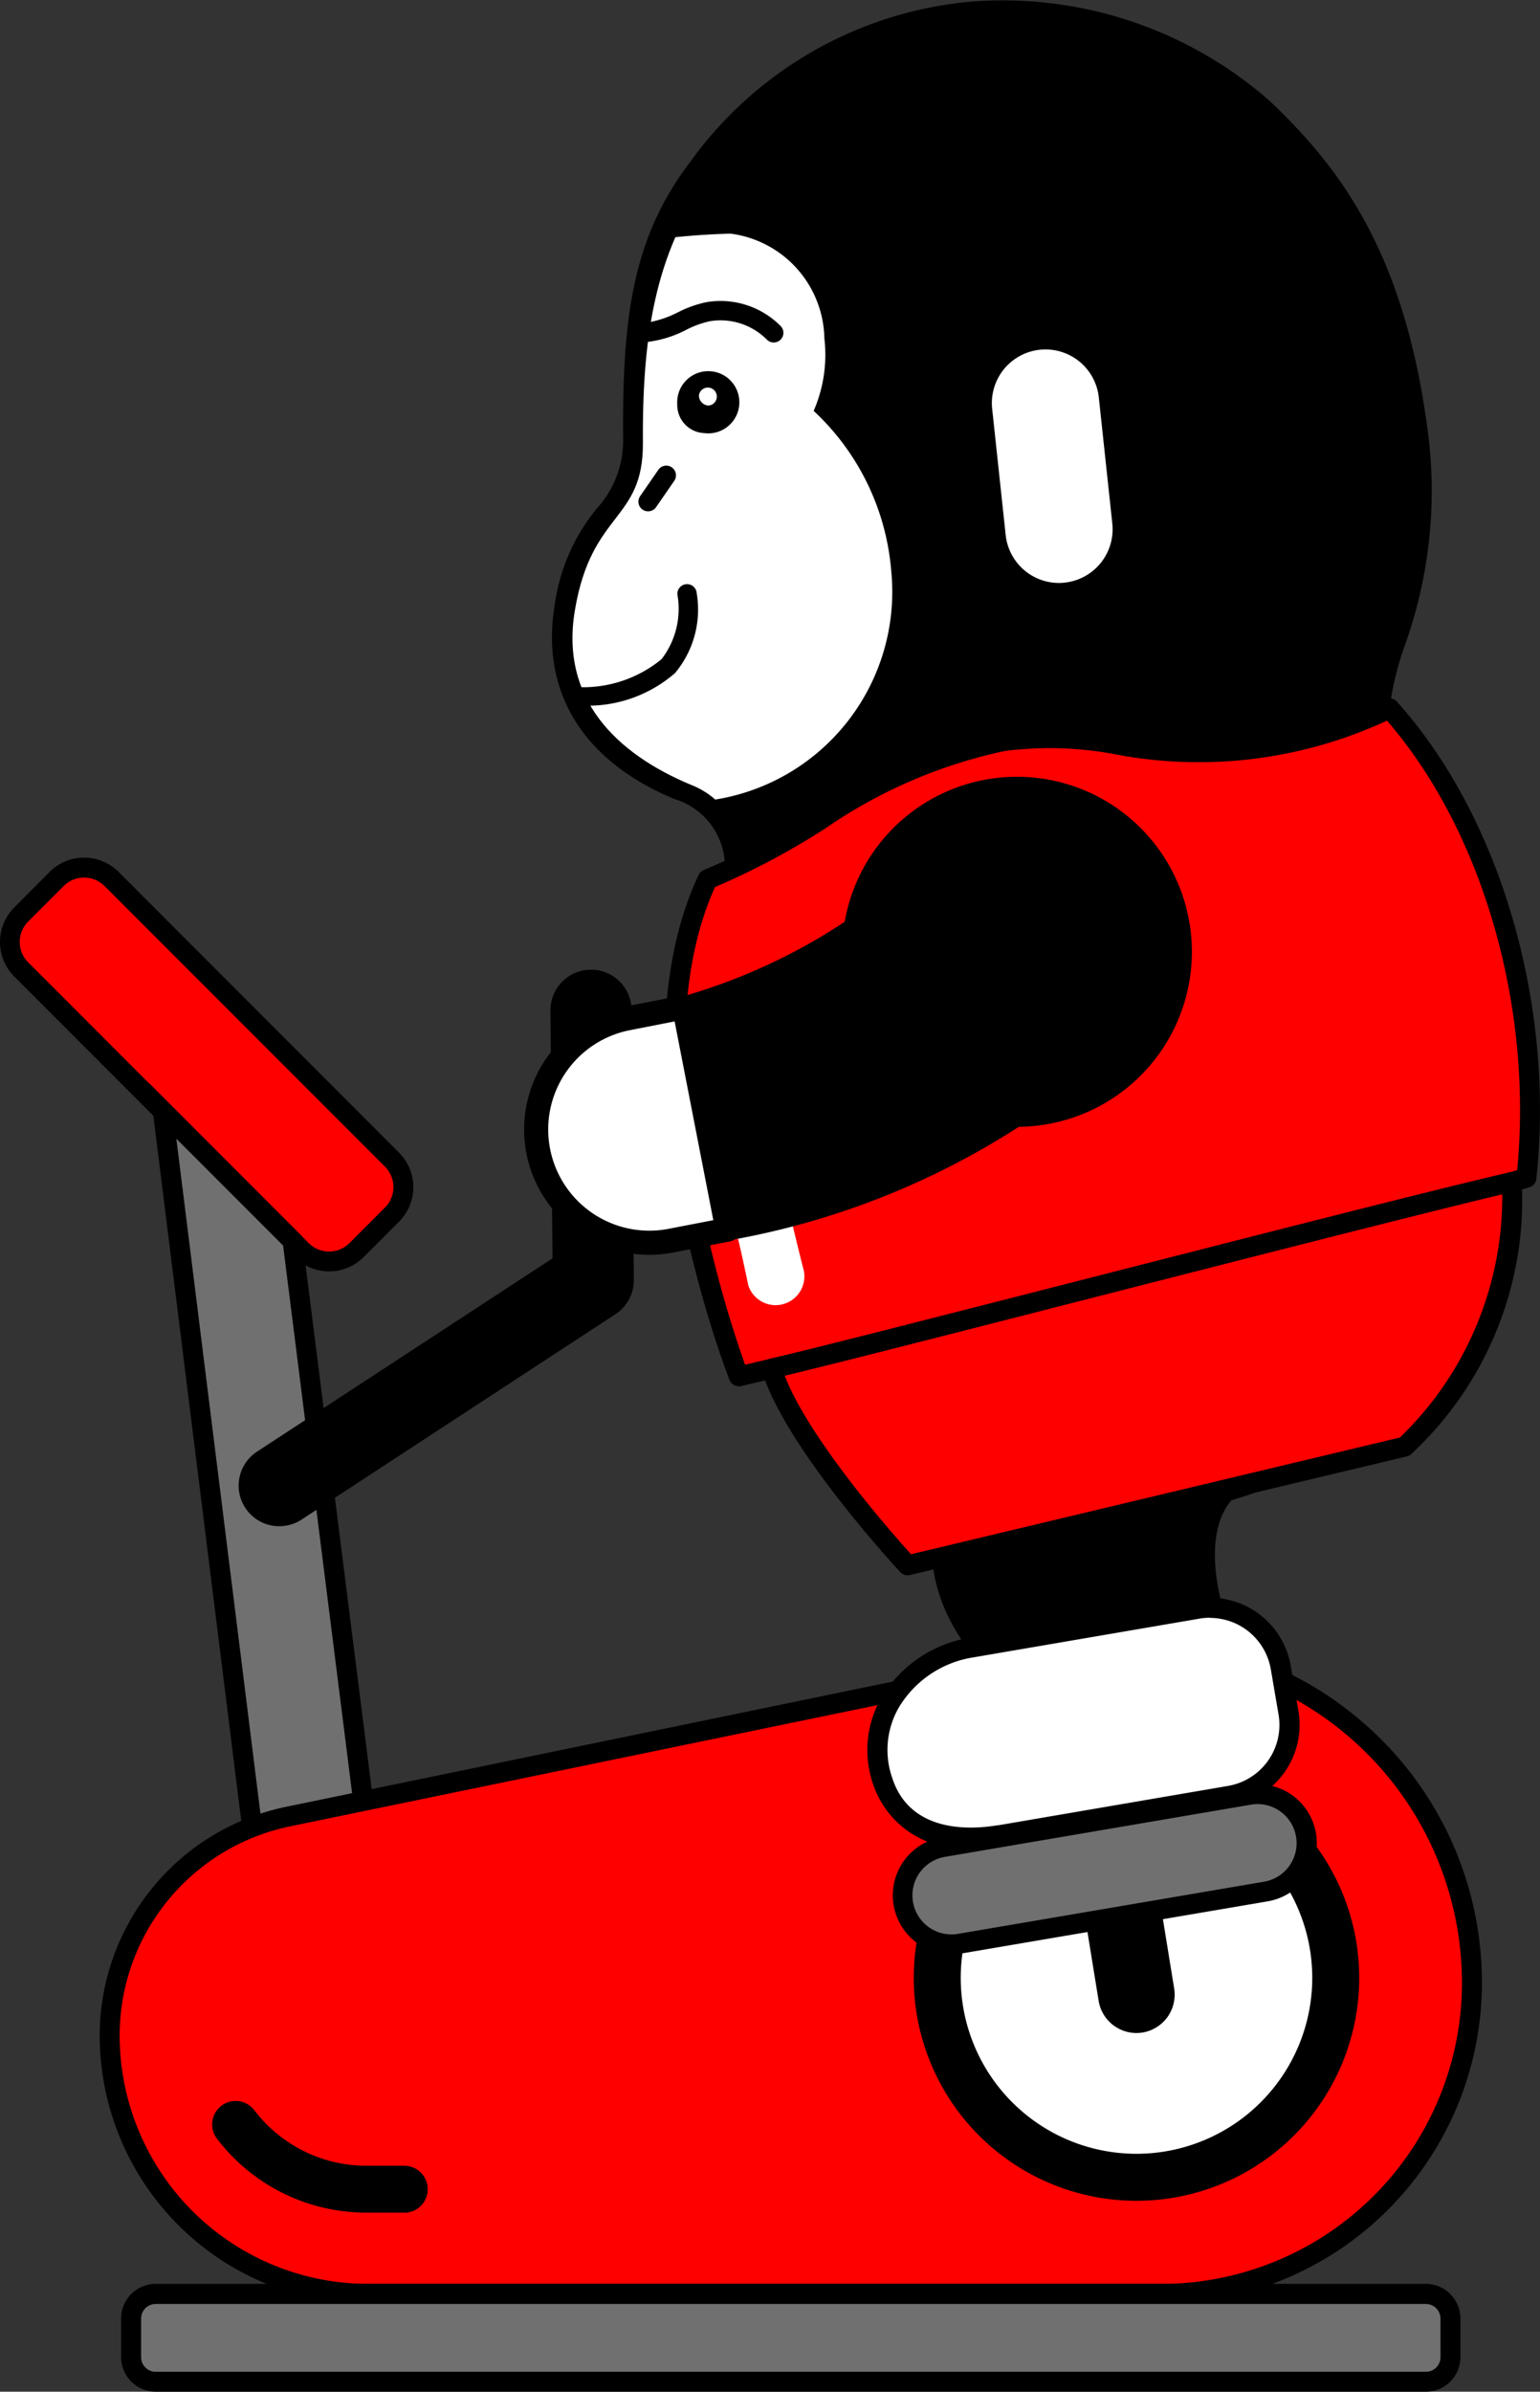
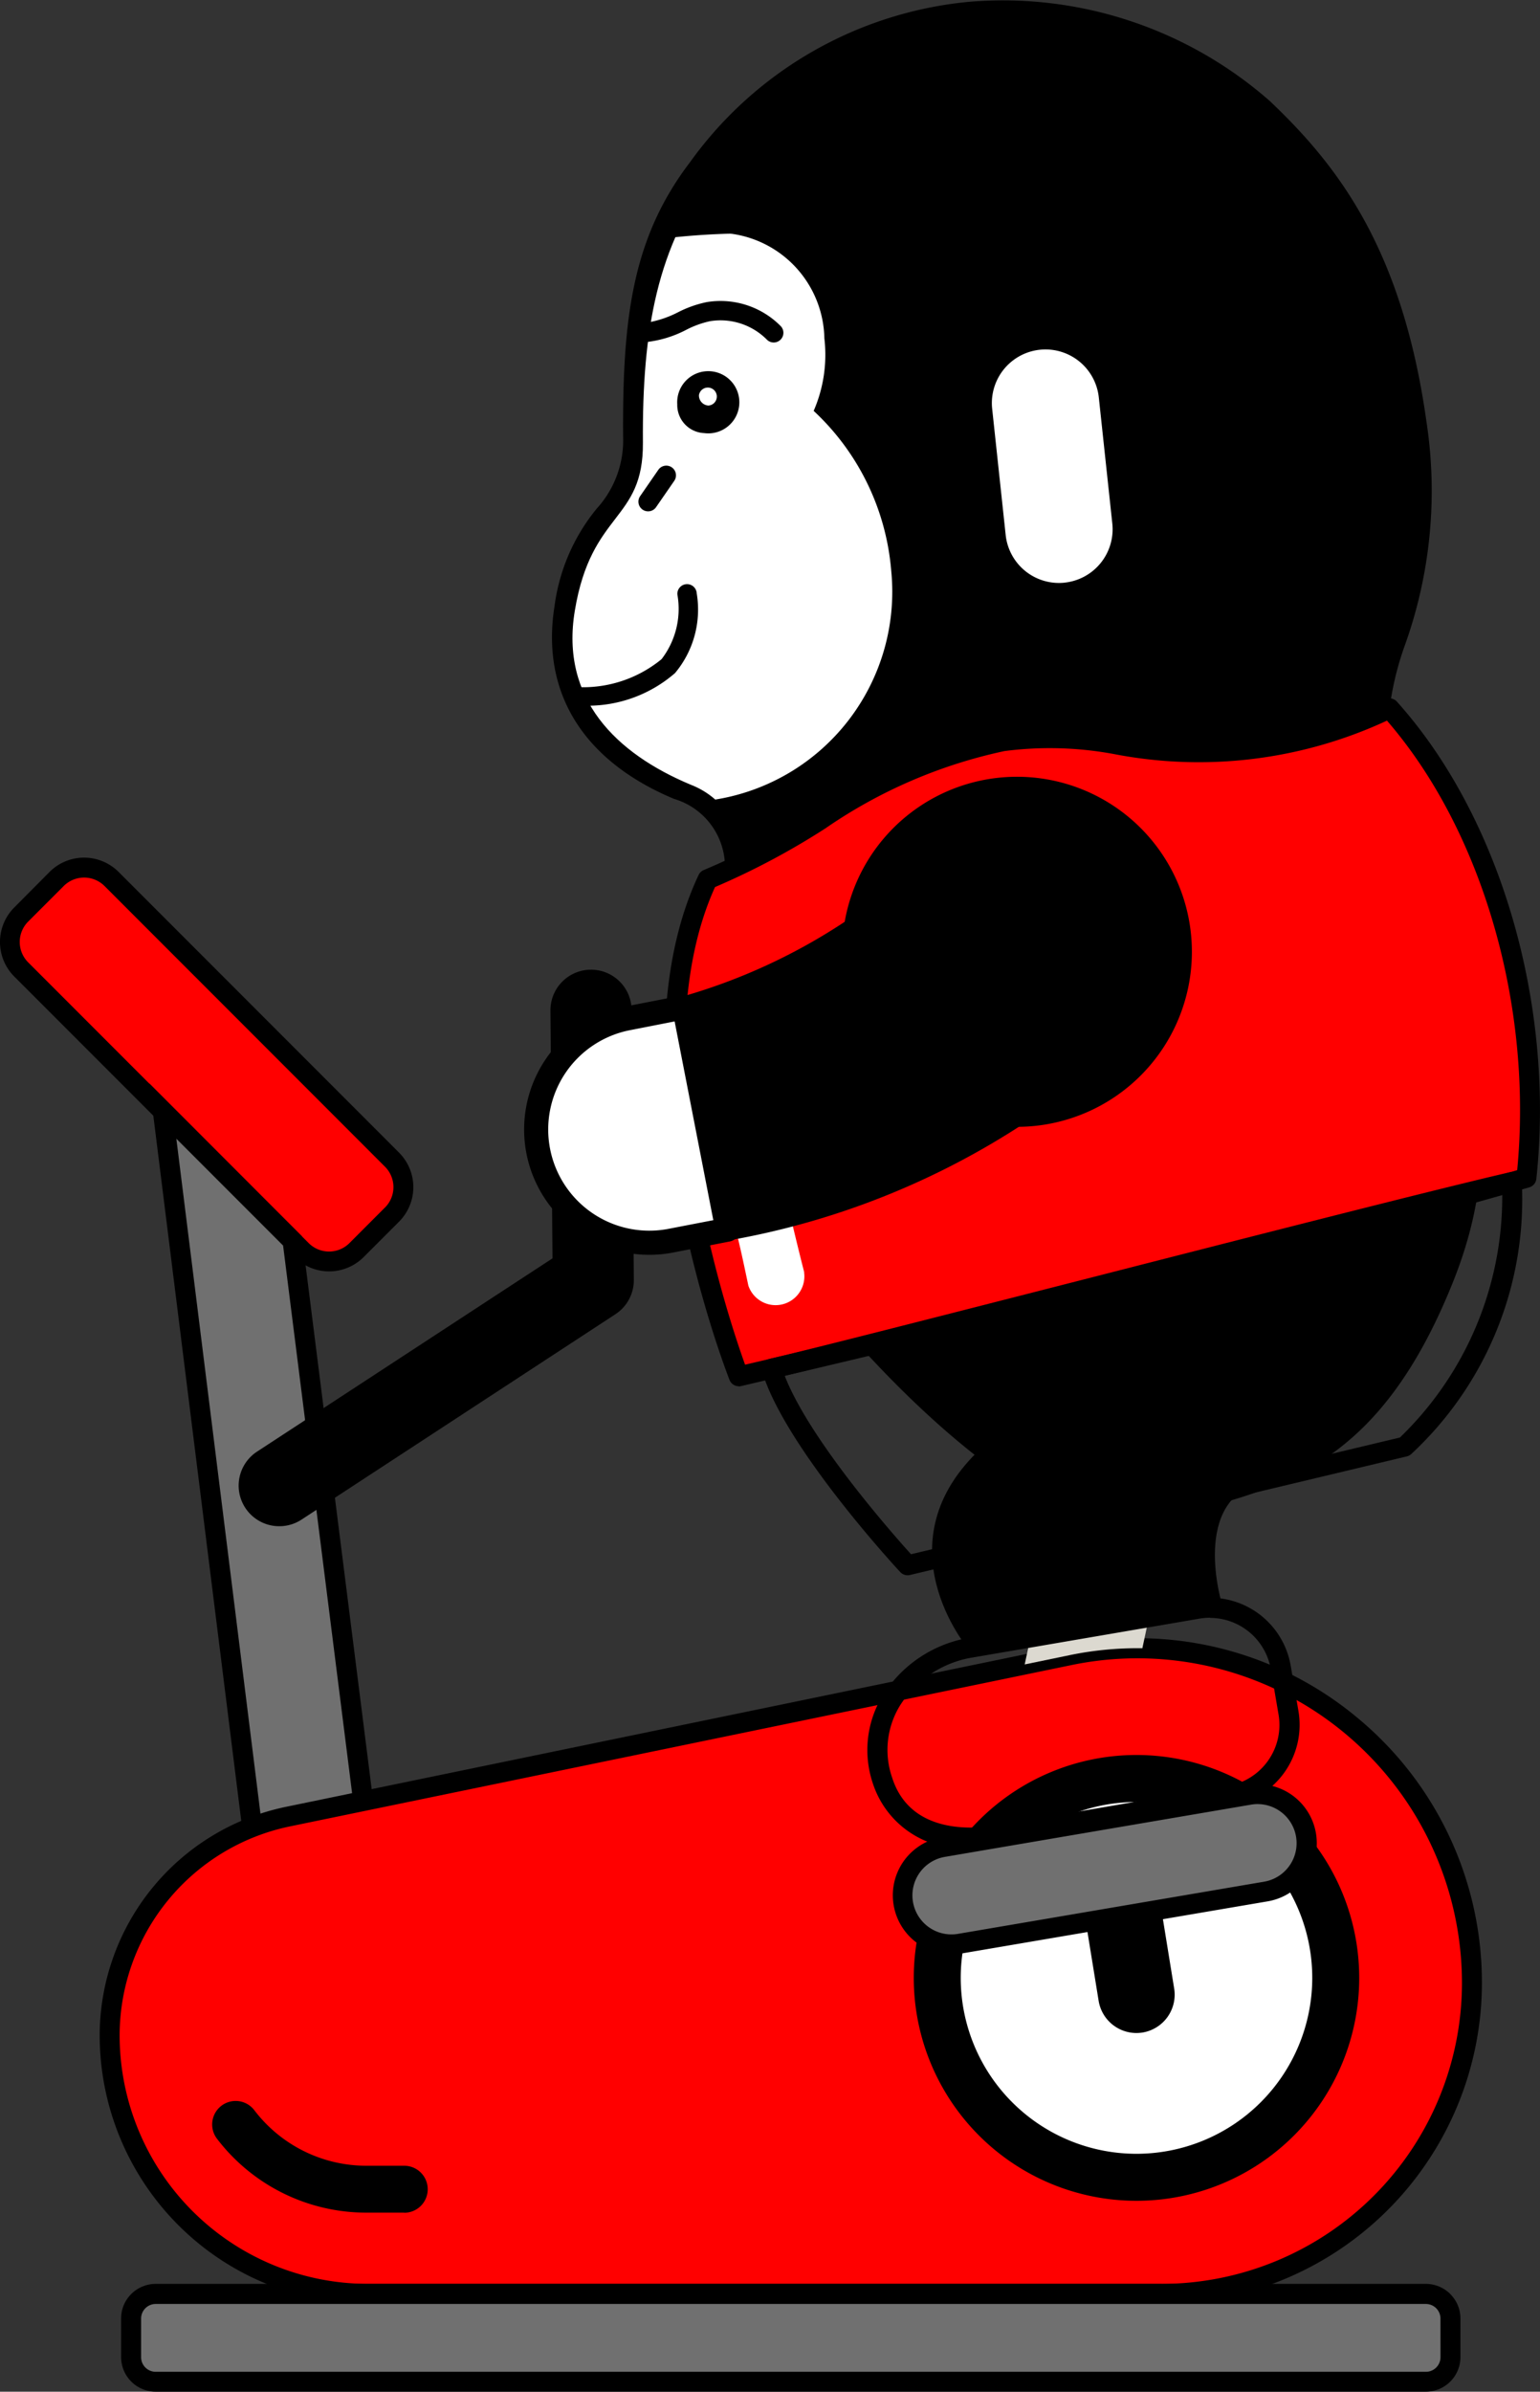
<svg xmlns="http://www.w3.org/2000/svg" id="グループ_826" data-name="グループ 826" width="52.729" height="81.825" viewBox="0 0 52.729 81.825">
  <rect x="0" y="0" width="52.729" height="81.825" fill="#333333" stroke="none" />
  <defs>
    <clipPath id="clip-path">
      <rect id="長方形_339" data-name="長方形 339" width="52.729" height="81.825" fill="none" />
    </clipPath>
    <clipPath id="clip-path-2">
      <path id="パス_2006" data-name="パス 2006" d="M42.291,9.041a2.11,2.11,0,0,0-1.435.928c-1.96,2.566-2.474,5.422-2.446,9.29.02,2.71-1.765,2.321-2.332,5.753-.5,3.007,1.411,4.881,3.972,5.95a2.779,2.779,0,0,1,1.781,2.546c.158,1.25-.467,1.884-1.489,4.839-1.329,3.842-1.119,8.718.8,11.927,2.253,3.773,4.21,4.785,6.853,5.153,2.046.285.867-33.32-1.355-41.651-.463-1.736-2.335-4.744-4.171-4.744a1.576,1.576,0,0,0-.175.009" transform="translate(-36 -9.032)" fill="none" />
    </clipPath>
    <clipPath id="clip-path-4">
      <path id="パス_2015" data-name="パス 2015" d="M41.793,68.262l.667,3.3,1.332,3.84,4.557-1.058-2.437-9.322-4.112-.1Z" transform="translate(-41.793 -64.921)" fill="none" />
    </clipPath>
  </defs>
  <g id="グループ_817" data-name="グループ 817">
    <g id="グループ_816" data-name="グループ 816" clip-path="url(#clip-path)">
      <path id="パス_1983" data-name="パス 1983" d="M2.228,54.906a1.329,1.329,0,0,1,1.879,0l9.6,9.6a1.329,1.329,0,0,1,0,1.879l-1.213,1.213a1.329,1.329,0,0,1-1.879,0L1.014,58a1.329,1.329,0,0,1,0-1.879l1.213-1.213" transform="translate(-0.285 -24.831)" fill="red" fill-rule="evenodd" />
      <path id="パス_1984" data-name="パス 1984" d="M13.66,63.976l-9.6-9.6a1.672,1.672,0,0,0-2.362,0L.488,55.593a1.672,1.672,0,0,0,0,2.362l9.6,9.6a1.674,1.674,0,0,0,2.362,0l1.213-1.213a1.67,1.67,0,0,0,0-2.362m-.483,1.879-1.213,1.214a.988.988,0,0,1-1.4,0l-9.6-9.6a.987.987,0,0,1,0-1.4l1.213-1.213a.989.989,0,0,1,1.4,0l9.6,9.6a.987.987,0,0,1,0,1.4" transform="translate(0 -24.546)" />
      <path id="パス_1985" data-name="パス 1985" d="M13.338,94.671l3.816-.787L14.676,74.246l-4.441-4.441Z" transform="translate(-4.661 -31.794)" fill="#707070" fill-rule="evenodd" />
      <path id="パス_1986" data-name="パス 1986" d="M14.613,73.3,9.387,68.07l3.272,26.22,4.487-.926Zm-4.3-3.338,3.655,3.655L16.39,92.823l-3.145.649Z" transform="translate(-4.275 -31.004)" />
-       <path id="パス_1987" data-name="パス 1987" d="M61.1,84.495a1.947,1.947,0,0,1,.645-3.236c.662-.253,1.382-.524,2.04-.76,2.047-.737,3.614-1.927,4.624-2.03a3.816,3.816,0,0,1,2.845.863A3.365,3.365,0,0,1,72.468,81.9h0A3.321,3.321,0,0,1,71.4,84.319a3.752,3.752,0,0,1-2.57,1H62.8a2.586,2.586,0,0,1-1.7-.826" transform="translate(-27.549 -35.731)" fill="#d6b648" fill-rule="evenodd" />
+       <path id="パス_1987" data-name="パス 1987" d="M61.1,84.495a1.947,1.947,0,0,1,.645-3.236c.662-.253,1.382-.524,2.04-.76,2.047-.737,3.614-1.927,4.624-2.03a3.816,3.816,0,0,1,2.845.863A3.365,3.365,0,0,1,72.468,81.9A3.321,3.321,0,0,1,71.4,84.319a3.752,3.752,0,0,1-2.57,1H62.8a2.586,2.586,0,0,1-1.7-.826" transform="translate(-27.549 -35.731)" fill="#d6b648" fill-rule="evenodd" />
      <path id="パス_1988" data-name="パス 1988" d="M6.894,116.794a7.63,7.63,0,0,1,6.088-7.473L39.771,103.8a11.455,11.455,0,0,1,13.768,11.218,10.632,10.632,0,0,1-10.632,10.631H15.746a8.851,8.851,0,0,1-8.852-8.852" transform="translate(-3.14 -47.169)" fill="red" fill-rule="evenodd" />
      <path id="パス_1989" data-name="パス 1989" d="M65.754,111.741a6.822,6.822,0,1,0,6.822,6.822,6.825,6.825,0,0,0-6.822-6.822" transform="translate(-26.842 -50.895)" fill="#fff" fill-rule="evenodd" />
      <path id="パス_1990" data-name="パス 1990" d="M49.25,105.583a11.742,11.742,0,0,0-9.833-2.408L12.628,108.7a8,8,0,0,0-6.361,7.807A9.193,9.193,0,0,0,15.46,125.7H42.621a10.985,10.985,0,0,0,10.973-10.973,11.747,11.747,0,0,0-4.345-9.144m-6.628,19.434H15.46a8.51,8.51,0,0,1-8.51-8.51,7.315,7.315,0,0,1,5.816-7.138l26.788-5.525a11.113,11.113,0,0,1,13.357,10.884,10.3,10.3,0,0,1-10.29,10.29" transform="translate(-2.854 -46.881)" fill-rule="evenodd" />
      <path id="パス_1991" data-name="パス 1991" d="M65.082,110.264a7.626,7.626,0,1,0,7.626,7.626,7.629,7.629,0,0,0-7.626-7.626m0,13.644A6.018,6.018,0,1,1,71.1,117.89a6.021,6.021,0,0,1-6.018,6.018" transform="translate(-26.169 -50.222)" fill-rule="evenodd" />
      <path id="パス_1992" data-name="パス 1992" d="M8.242,144.963a.843.843,0,0,1,.843-.843H52.574a.843.843,0,0,1,.843.843v1.32a.843.843,0,0,1-.843.843H9.085a.843.843,0,0,1-.843-.843Z" transform="translate(-3.754 -65.642)" fill="#707070" fill-rule="evenodd" />
      <path id="パス_1993" data-name="パス 1993" d="M53.127,143.84a1.19,1.19,0,0,0-.837-.348H8.8a1.192,1.192,0,0,0-.837.347,1.175,1.175,0,0,0-.347.837V146A1.184,1.184,0,0,0,8.8,147.181H52.29A1.185,1.185,0,0,0,53.474,146v-1.32a1.175,1.175,0,0,0-.347-.837M52.791,146a.5.5,0,0,1-.5.5H8.8a.5.5,0,0,1-.5-.5v-1.32a.5.5,0,0,1,.5-.5H52.29a.5.5,0,0,1,.5.5Z" transform="translate(-3.469 -65.356)" />
      <path id="パス_1994" data-name="パス 1994" d="M19.92,135.821h-1.3a6.43,6.43,0,0,1-5.112-2.529.8.8,0,1,1,1.279-.975,4.822,4.822,0,0,0,3.833,1.9h1.3a.8.8,0,0,1,0,1.608" transform="translate(-6.079 -60.122)" fill-rule="evenodd" />
      <path id="パス_1995" data-name="パス 1995" d="M66.007,91.07h3.91l-1.456,6.8a11.449,11.449,0,0,0-2.484.235l-1.545.319Z" transform="translate(-29.347 -41.48)" fill="#dcd9d0" fill-rule="evenodd" />
      <path id="パス_1996" data-name="パス 1996" d="M69.79,122.023a1.313,1.313,0,0,1-1.294-1.1l-.682-4.2A1.312,1.312,0,1,1,70.4,116.3l.682,4.2A1.313,1.313,0,0,1,70,122.006a1.4,1.4,0,0,1-.212.017" transform="translate(-30.879 -52.469)" />
      <path id="パス_1997" data-name="パス 1997" d="M69.2,116.053l-10.471,1.784a1.678,1.678,0,0,1-.564-3.308l10.471-1.784a1.678,1.678,0,0,1,.564,3.308" transform="translate(-25.858 -51.341)" fill="#707070" fill-rule="evenodd" />
      <path id="パス_1998" data-name="パス 1998" d="M58.16,117.917a2.019,2.019,0,0,1-.334-4.01L68.3,112.124a2.019,2.019,0,1,1,.678,3.981L58.5,117.888a2.1,2.1,0,0,1-.344.029m10.479-5.14a1.344,1.344,0,0,0-.228.02L57.94,114.581a1.336,1.336,0,1,0,.448,2.634l10.472-1.783a1.337,1.337,0,0,0-.221-2.654" transform="translate(-25.572 -51.056)" />
      <path id="パス_1999" data-name="パス 1999" d="M65.99,34.113a30.181,30.181,0,0,0-1.407-4.569,15.756,15.756,0,0,1-1.259-4.67,10.241,10.241,0,0,1,.6-2.836,15.643,15.643,0,0,0,.727-7.6c-.836-5.97-3.07-8.8-5.359-10.976A13.851,13.851,0,0,0,49,.061a13.3,13.3,0,0,0-9.557,5.476c-1.97,2.579-2.326,5.294-2.3,9.4a3.462,3.462,0,0,1-.9,2.46,6.616,6.616,0,0,0-1.45,3.354c-.466,2.946.988,5.283,4.093,6.58a2.433,2.433,0,0,1,1.735,2.11,3.712,3.712,0,0,1-.549,2.084c-.286.642-.643,1.441-1.048,2.613-.584,1.686.84,4.505,2.136,6.573,3.263,5.2,9.141,11.051,12.691,11.47a1.11,1.11,0,0,0,.115.005,8.529,8.529,0,0,0,1.313-.153l.74-.186c3.77-.94,7.026-1.753,9.524-7.949,1.442-3.578,1.1-6.313.448-9.788" transform="translate(-15.808 0)" />
-       <path id="パス_2000" data-name="パス 2000" d="M58.27,102.4l7.876-1.348a2.461,2.461,0,0,1,2.84,2.01l.265,1.548a2.46,2.46,0,0,1-2.01,2.84L59.4,108.794a.132.132,0,0,0-.015,0c-.01,0-.018.006-.028.008-1.767.3-3.456-.155-4-1.862A3.582,3.582,0,0,1,58.27,102.4" transform="translate(-25.131 -46.011)" fill="#fff" />
      <path id="パス_2001" data-name="パス 2001" d="M58.075,108.946a3.217,3.217,0,0,1-3.34-2.191,3.571,3.571,0,0,1,.331-3.025,4.347,4.347,0,0,1,2.858-1.956l7.876-1.348a2.8,2.8,0,0,1,3.237,2.291l.265,1.549A2.808,2.808,0,0,1,67.01,107.5l-7.845,1.342-.021,0-.024.005a6.241,6.241,0,0,1-1.045.093m8.2-7.871a2.135,2.135,0,0,0-.361.031l-7.876,1.348a3.63,3.63,0,0,0-2.385,1.634,2.9,2.9,0,0,0-.263,2.459c.614,1.922,2.732,1.778,3.615,1.627l.029,0h0l7.858-1.345a2.117,2.117,0,0,0,1.728-2.441l-.265-1.549a2.116,2.116,0,0,0-2.08-1.758m-8.295,1.038h0Z" transform="translate(-24.843 -45.723)" />
      <path id="パス_2002" data-name="パス 2002" d="M60.319,90.113c2.838-2.6,11.919.674,9.665,1.166-2.578.565-1.446,4.214-1.446,4.214l-8.705,1.489s-3.059-3.619.486-6.869" transform="translate(-26.693 -40.592)" />
    </g>
  </g>
  <g id="グループ_819" data-name="グループ 819" transform="translate(19.603 4.918)">
    <g id="グループ_818" data-name="グループ 818" clip-path="url(#clip-path-2)">
      <path id="パス_2003" data-name="パス 2003" d="M45.229,77.155h0Z" transform="translate(-40.203 -40.059)" fill="#262c86" />
      <path id="パス_2004" data-name="パス 2004" d="M45.232,77.174l-.031-.216.035.215Z" transform="translate(-40.19 -39.97)" fill="#262c86" />
      <path id="パス_2005" data-name="パス 2005" d="M41.474,20.743a4.81,4.81,0,0,0,.366-2.482,3.685,3.685,0,0,0-3.136-3.57.657.657,0,0,0-.135-.008h-.026a24.846,24.846,0,0,0-2.8.241,24.882,24.882,0,0,0-2.783.358l-.019,0a.626.626,0,0,0-.145.041,3.689,3.689,0,0,0-2.3,4.151,4.809,4.809,0,0,0,.884,2.347,8.409,8.409,0,0,0-1.44,5.915c.43,4.008,3.129,6.478,6.153,6.68.558.038,1.017-.268,2.015-.375a7.2,7.2,0,0,0,6.021-7.827,8.406,8.406,0,0,0-2.661-5.475" transform="translate(-33.217 -11.605)" fill="#fff" />
    </g>
  </g>
  <g id="グループ_821" data-name="グループ 821">
    <g id="グループ_820" data-name="グループ 820" clip-path="url(#clip-path)">
      <path id="パス_2007" data-name="パス 2007" d="M64.861,29.93h0a1.836,1.836,0,0,1-2.021-1.63l-.463-4.322a1.836,1.836,0,0,1,3.651-.392l.463,4.322a1.837,1.837,0,0,1-1.63,2.021" transform="translate(-28.406 -9.996)" fill="#fff" />
      <path id="パス_2008" data-name="パス 2008" d="M38.673,20.311a3.873,3.873,0,0,0,1.364-.419,3.273,3.273,0,0,1,.812-.294,2.239,2.239,0,0,1,1.937.62.331.331,0,1,0,.49-.446,2.9,2.9,0,0,0-2.539-.827,3.835,3.835,0,0,0-.98.346,3.634,3.634,0,0,1-.978.34ZM36.652,32.753a4.556,4.556,0,0,0,3-1.117,3.385,3.385,0,0,0,.742-2.731.331.331,0,0,0-.662.041,2.821,2.821,0,0,1-.542,2.215,4.237,4.237,0,0,1-2.878.956Z" transform="translate(-16.539 -8.609)" />
      <path id="パス_2009" data-name="パス 2009" d="M43.5,25.468a1.064,1.064,0,1,0-.919-.987.963.963,0,0,0,.919.987m-.176-1.3a.308.308,0,1,1,.323.358.345.345,0,0,1-.323-.358" transform="translate(-19.392 -10.651)" />
      <path id="パス_2010" data-name="パス 2010" d="M40.5,30.822a.33.33,0,0,0,.252-.142l.622-.9a.331.331,0,0,0-.545-.378l-.622.9a.331.331,0,0,0,.293.52" transform="translate(-18.288 -13.329)" />
      <path id="パス_2011" data-name="パス 2011" d="M16.4,79.964a1.389,1.389,0,0,1-.761-2.552L25.755,70.8l-.07-8.476a1.39,1.39,0,0,1,1.378-1.4h.011A1.389,1.389,0,0,1,28.464,62.3l.076,9.235a1.391,1.391,0,0,1-.629,1.175L17.164,79.737a1.386,1.386,0,0,1-.759.227" transform="translate(-6.838 -27.749)" />
      <path id="パス_2012" data-name="パス 2012" d="M43.554,50.349c3.707-1.463,5.714-3.9,10.1-4.723,3.5-.656,7.108,1.809,13.247-1.126,3.191,3.553,5.367,9.729,4.689,16.061-9.028,2.627-26.969,6.791-26.969,6.791s-4.114-10.544-1.067-17" transform="translate(-19.326 -20.269)" fill="red" />
      <path id="パス_2013" data-name="パス 2013" d="M44.329,67.41a.342.342,0,0,1-.318-.217c-.17-.436-4.133-10.756-1.058-17.275a.341.341,0,0,1,.184-.172,24.349,24.349,0,0,0,3.8-2.01A17.835,17.835,0,0,1,53.3,45.006a12.745,12.745,0,0,1,3.95.093,14.7,14.7,0,0,0,9.213-1.191.341.341,0,0,1,.4.08c3.541,3.942,5.414,10.35,4.774,16.326a.34.34,0,0,1-.244.291c-8.934,2.6-26.808,6.755-26.987,6.8a.379.379,0,0,1-.077.009m-.815-17.08c-2.58,5.685.424,14.654,1.03,16.338,2.343-.547,18.091-4.241,26.437-6.655.541-5.63-1.194-11.612-4.459-15.38a15.292,15.292,0,0,1-9.358,1.142,12.043,12.043,0,0,0-3.739-.1A17.041,17.041,0,0,0,47.3,48.32a25.431,25.431,0,0,1-3.782,2.01" transform="translate(-19.033 -19.983)" />
    </g>
  </g>
  <g id="グループ_823" data-name="グループ 823" transform="translate(22.758 35.351)">
    <g id="グループ_822" data-name="グループ 822" clip-path="url(#clip-path-4)">
      <path id="パス_2014" data-name="パス 2014" d="M43.732,74.075l0-.018c-.192-.744-.508-2.056-.845-3.511-.251-1.08-.474-2.088-.619-2.8a.888.888,0,0,0-.4-.56,1.053,1.053,0,0,0-1.412.337.918.918,0,0,0-.088.728c.095.368.189.733.266,1.066.09.386.162.721.212.968-.355.088-.885.211-1.416.335l-.136.032c-.512.119-1.005.234-1.323.3-.064-.242-.149-.582-.239-.974-.077-.332-.156-.713-.241-1.126a.931.931,0,0,0-1.163-.676.99.99,0,0,0-.638.441.909.909,0,0,0-.092.707c.18.69.421,1.684.68,2.8.277,1.195.561,2.459.781,3.495a.879.879,0,0,0,.892.668,1.19,1.19,0,0,0,.262-.03.9.9,0,0,0,.739-1.106c-.12-.43-.219-.855-.306-1.233-.109-.468-.2-.868-.255-1.151.4-.1,1.013-.252,1.607-.389.464-.108.924-.208,1.268-.278.071.274.171.676.279,1.144.09.39.18.821.277,1.279a.985.985,0,0,0,1.908-.453" transform="translate(-38.956 -65.889)" fill="#fff" />
    </g>
  </g>
  <g id="グループ_825" data-name="グループ 825">
    <g id="グループ_824" data-name="グループ 824" clip-path="url(#clip-path)">
      <path id="パス_2016" data-name="パス 2016" d="M58.955,60.793a5.988,5.988,0,1,1,1.363-.157,5.937,5.937,0,0,1-1.363.157m.011-11.7a5.716,5.716,0,1,0,5.568,4.424A5.73,5.73,0,0,0,58.967,49.1" transform="translate(-24.134 -22.242)" />
      <path id="パス_2017" data-name="パス 2017" d="M59.81,53.6a5.842,5.842,0,0,0-11.419.163,20.05,20.05,0,0,1-5.762,2.687.373.373,0,0,0-.286.436l1.483,7.6a.372.372,0,0,0,.365.3.429.429,0,0,0,.053,0,26.889,26.889,0,0,0,10.147-4.03A5.83,5.83,0,0,0,59.81,53.6" transform="translate(-19.282 -22.351)" />
      <path id="パス_2018" data-name="パス 2018" d="M33.784,68.211a3.874,3.874,0,0,0,4.545,3.061l1.935-.377-1.483-7.605-1.935.377a3.875,3.875,0,0,0-3.061,4.545" transform="translate(-15.355 -28.826)" fill="#fff" />
      <path id="パス_2019" data-name="パス 2019" d="M38.841,62.864a.411.411,0,0,0-.484-.325l-1.935.377a4.287,4.287,0,1,0,1.642,8.416L40,70.954a.413.413,0,0,0,.326-.485Zm-.936,7.657a3.461,3.461,0,1,1-1.326-6.795l1.53-.3,1.325,6.8Z" transform="translate(-15.01 -28.481)" />
-       <path id="パス_2020" data-name="パス 2020" d="M48.521,80.647c.77,2.545,4.655,6.73,4.655,6.73l17.017-4.059a11.645,11.645,0,0,0,3.672-9.056c-4.727,1.1-22.14,5.641-25.344,6.385" transform="translate(-22.1 -33.824)" fill="red" />
      <path id="パス_2021" data-name="パス 2021" d="M73.92,73.962a.342.342,0,0,0-.418-.317c-2.591.6-9.059,2.255-14.765,3.714-4.7,1.2-9.132,2.335-10.579,2.671a.338.338,0,0,0-.218.161.342.342,0,0,0-.032.27c.784,2.591,4.57,6.69,4.731,6.863a.344.344,0,0,0,.25.109.355.355,0,0,0,.079-.009l17.017-4.059a.344.344,0,0,0,.139-.07,11.882,11.882,0,0,0,3.795-9.333M69.745,82.72,53.007,86.713c-.649-.718-3.475-3.919-4.325-6.106,1.741-.417,5.871-1.473,10.225-2.587C64.33,76.634,70.442,75.071,73.25,74.4a11.437,11.437,0,0,1-3.5,8.316" transform="translate(-21.814 -33.539)" />
    </g>
  </g>
</svg>